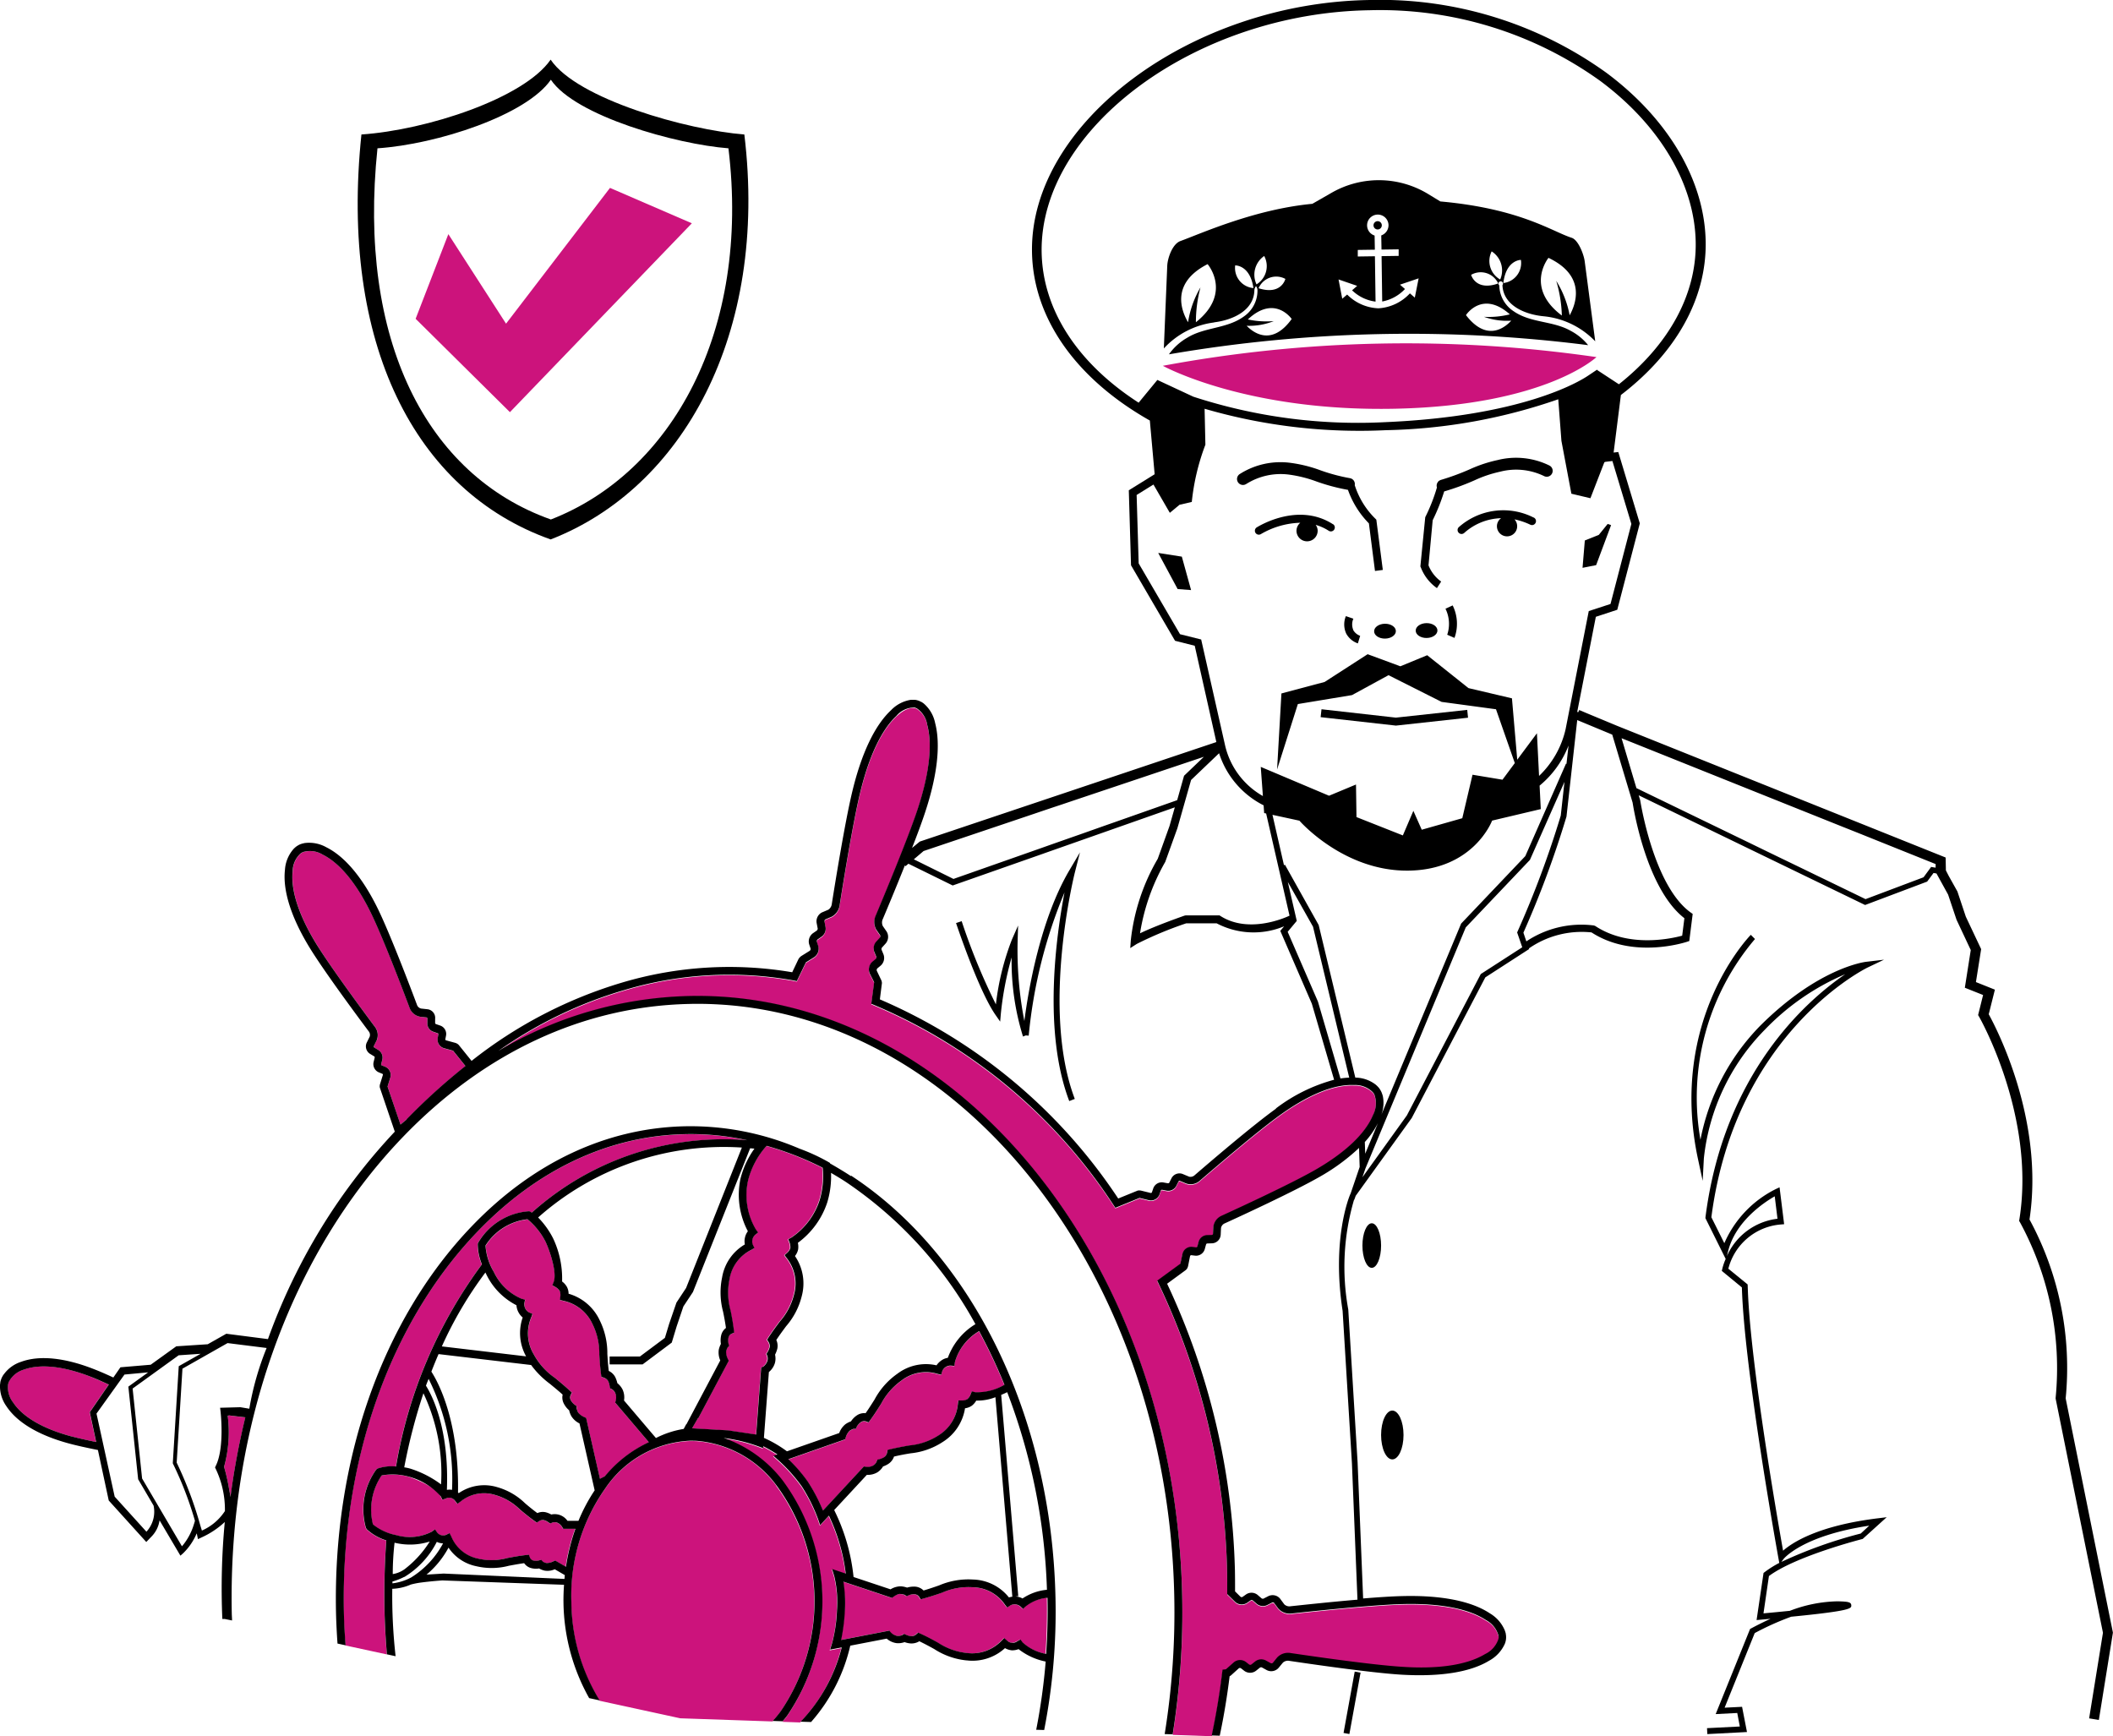
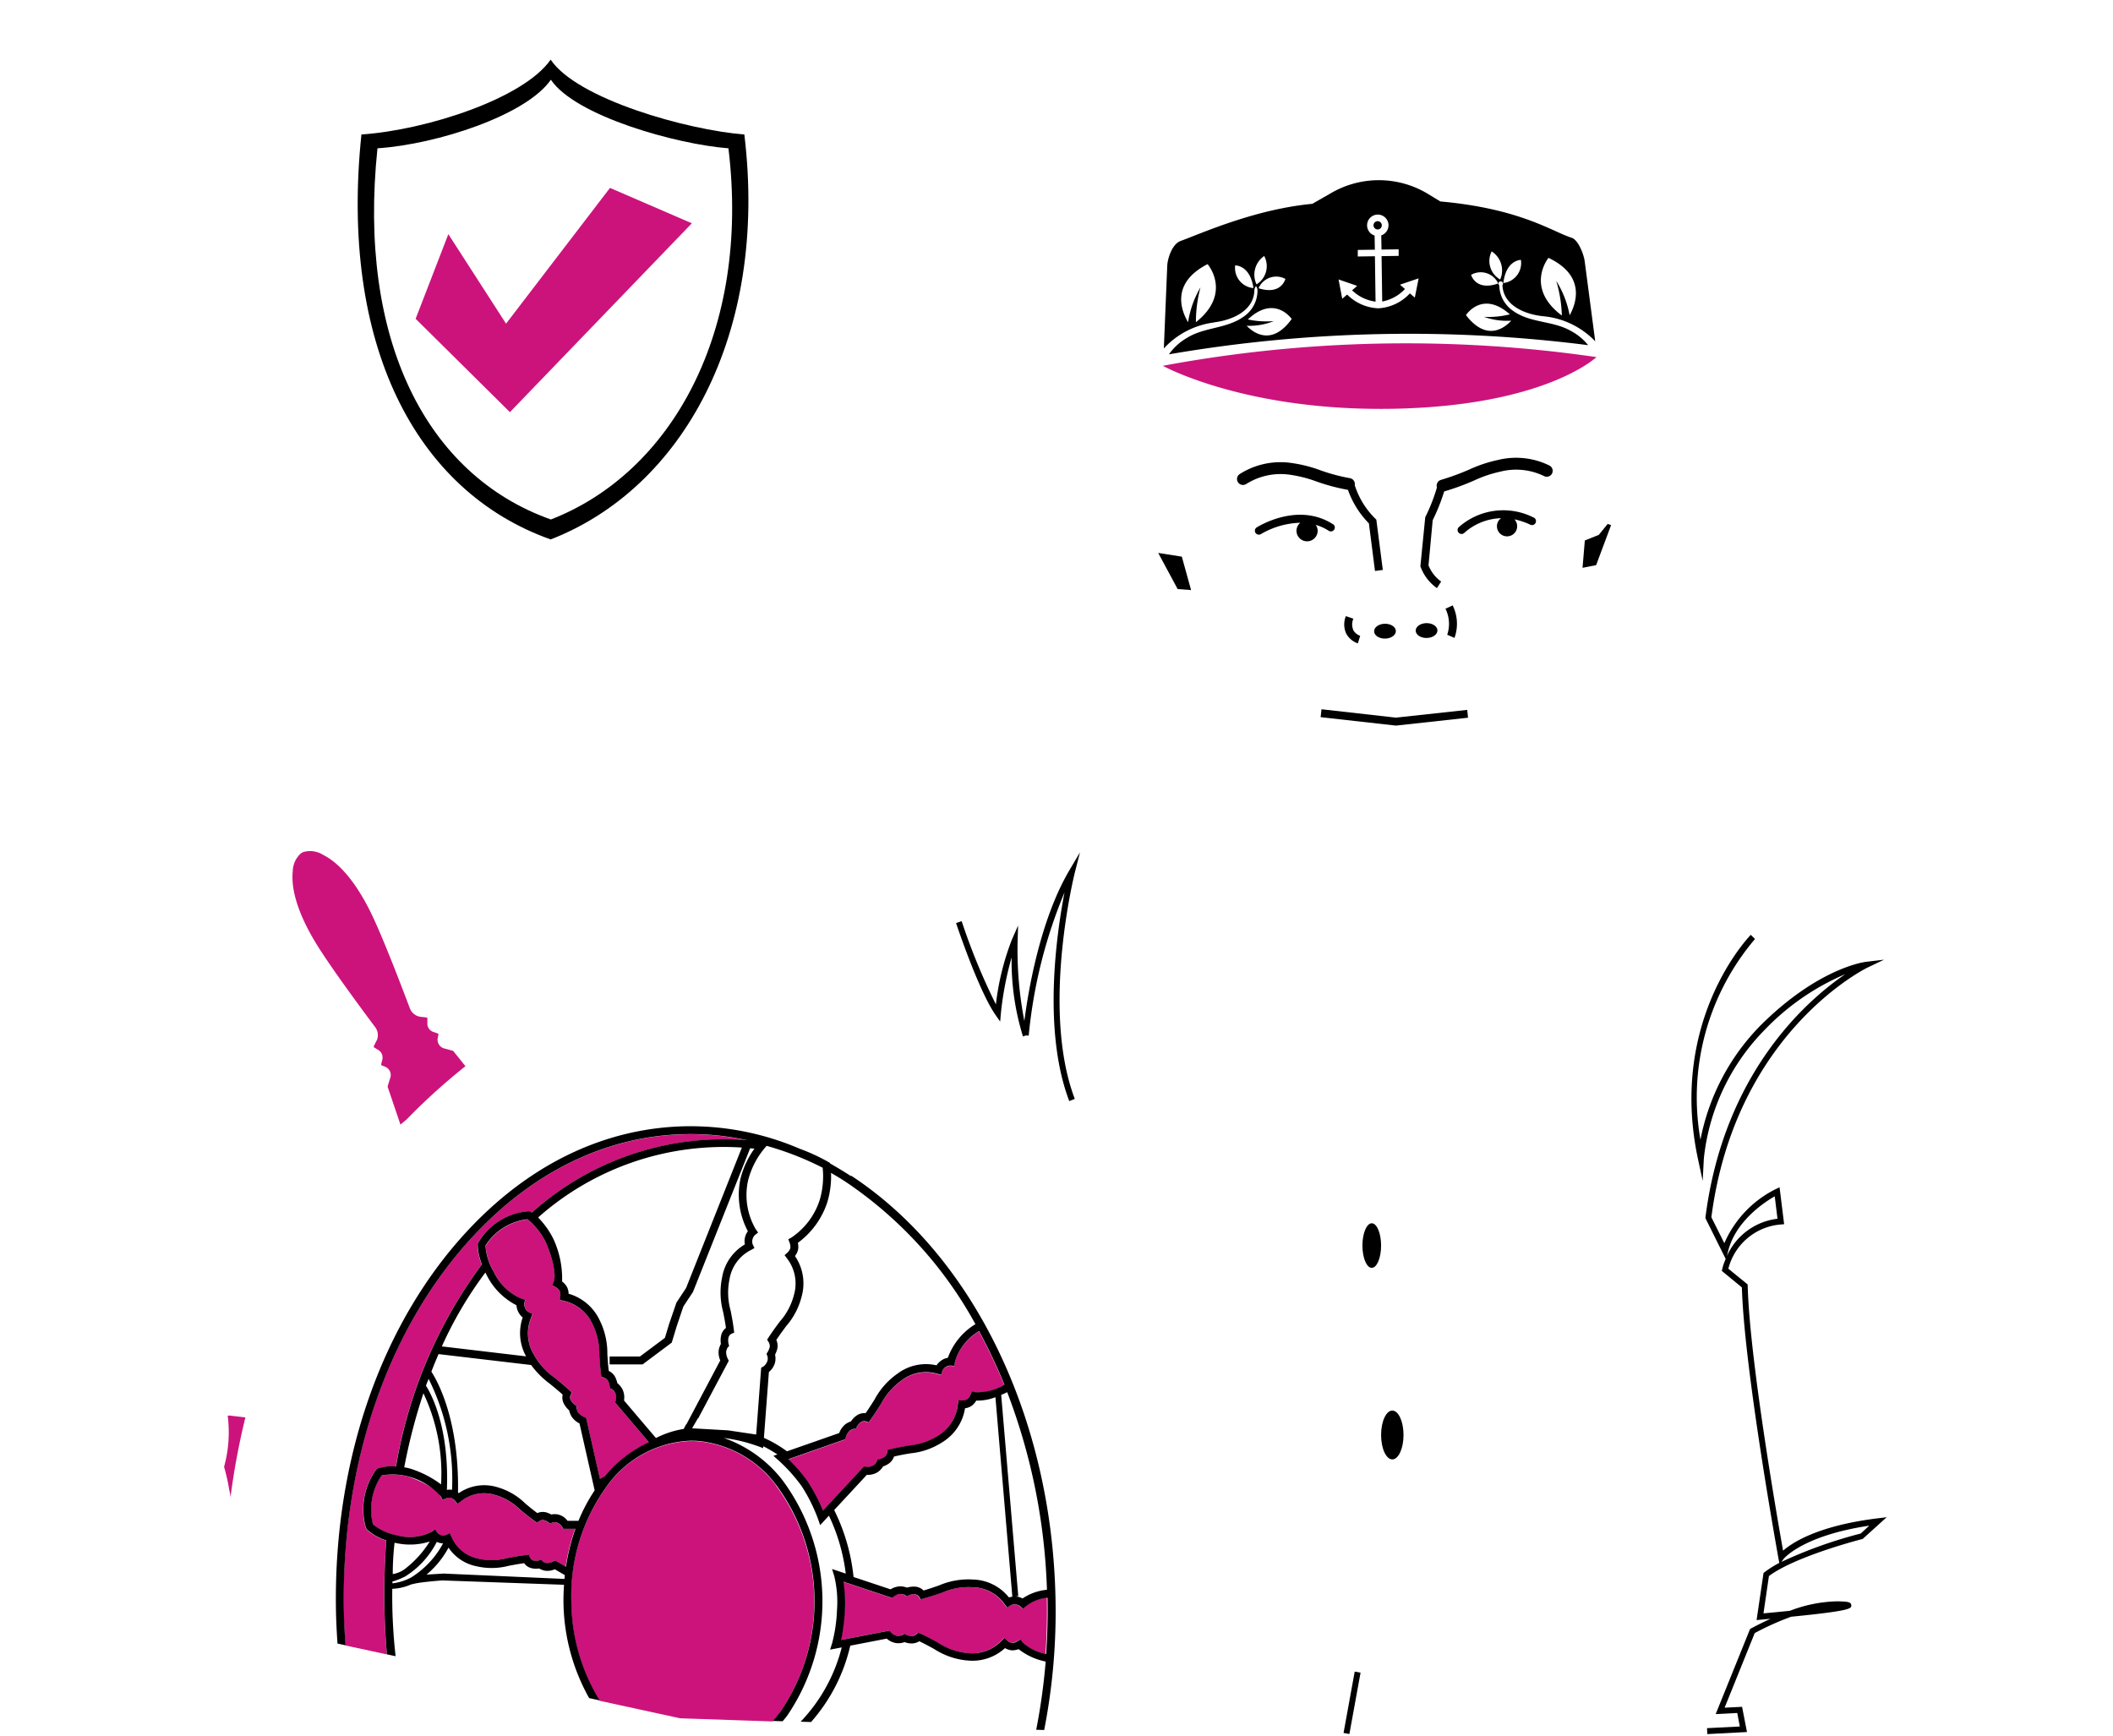
<svg xmlns="http://www.w3.org/2000/svg" id="Group_54" data-name="Group 54" width="165.204" height="135.757" viewBox="0 0 165.204 135.757">
  <defs>
    <clipPath id="clip-path">
      <rect id="Rectangle_112" data-name="Rectangle 112" width="165.204" height="135.757" fill="none" />
    </clipPath>
  </defs>
  <g id="Group_53" data-name="Group 53" clip-path="url(#clip-path)">
    <path id="Path_1223" data-name="Path 1223" d="M147.132,45.225s6.531,3.621,18.246,3.355,15.658-4.035,15.658-4.035a103.682,103.682,0,0,0-33.9.68" transform="translate(-56.218 -16.625)" fill="#cc137c" />
    <path id="Path_1224" data-name="Path 1224" d="M74.187,26.544l-6.4-2.768L59.66,34.392l-4.511-7-2.558,6.618,7.372,7.3Z" transform="translate(-20.095 -9.085)" fill="#cc137c" />
-     <path id="Path_1225" data-name="Path 1225" d="M100.013,198.079a11.667,11.667,0,0,0,.383-2.577,8.454,8.454,0,0,0-.21-2.663l-.173-.568,1.069.358a14.636,14.636,0,0,0-1.316-4.529l-.686.741-.167-.488a12.713,12.713,0,0,0-1.273-2.552,12.892,12.892,0,0,0-1.823-2.033l-.389-.346.309-.111a11.565,11.565,0,0,0-1.1-.636v.031l-.012.117a12.314,12.314,0,0,0-3.083-.8,9.831,9.831,0,0,1,4.6,3.312,15.9,15.9,0,0,1,.352,18.414c-.111.148-.235.284-.346.426l1.39.049a13.016,13.016,0,0,0,3.213-5.808l-.908.173L100,198.1Z" transform="translate(-34.978 -69.551)" fill="#cc137c" />
    <path id="Path_1226" data-name="Path 1226" d="M46.8,175.29a3.986,3.986,0,0,1-1.526-.871l-.068-.111a5.3,5.3,0,0,1,.809-4.56l.093-.074a3.35,3.35,0,0,1,1.452-.161,36.8,36.8,0,0,1,6.717-15.806,4.292,4.292,0,0,1-.327-1.557v-.068l.031-.062a4.982,4.982,0,0,1,3.942-2.465h.062l.056.025a.783.783,0,0,1,.136.08A22.452,22.452,0,0,1,75.016,144a20.517,20.517,0,0,0-3.188-.445c-.544-.031-1.088-.043-1.637-.031-5.969.124-11.6,2.762-16.269,7.631-6.883,7.18-10.69,18.037-10.436,29.777.019.859.068,1.712.13,2.558l3.238.7c-.124-1.52-.2-3.052-.2-4.6q0-2.187.154-4.307Z" transform="translate(-16.611 -54.838)" fill="#cc137c" />
    <path id="Path_1227" data-name="Path 1227" d="M120.826,202.074l-.21.2-.216-.2a.7.7,0,0,0-.4-.154.692.692,0,0,0-.377.08l-.247.167-.185-.235a3.09,3.09,0,0,0-2.515-1.353,5.167,5.167,0,0,0-2.4.426c-.408.142-.871.3-1.446.457l-.222.062-.124-.2a.474.474,0,0,0-.315-.192,1.008,1.008,0,0,0-.494.074l-.167.074-.148-.105a1.046,1.046,0,0,0-.327-.068c-.148-.037-.408.117-.55.216l-.124.087-3.794-1.267a10.106,10.106,0,0,1,.111,2.323,14.676,14.676,0,0,1-.29,2.237l3.763-.729.117.13a.956.956,0,0,0,.494.278.669.669,0,0,0,.4-.062l.148-.093.161.074a1.234,1.234,0,0,0,.42.105.543.543,0,0,0,.371-.148l.148-.13.179.08c.556.26.989.494,1.366.7a5.069,5.069,0,0,0,2.249.809,3.171,3.171,0,0,0,2.731-.964l.2-.2.216.185a.952.952,0,0,0,.389.185,1.031,1.031,0,0,0,.426-.124l.241-.136.161.222a3.717,3.717,0,0,0,1.829.9q.148-2.141.105-4.338V201.4a3.205,3.205,0,0,0-1.7.667Z" transform="translate(-40.652 -76.475)" fill="#cc137c" />
    <path id="Path_1228" data-name="Path 1228" d="M101.289,180.278a13.2,13.2,0,0,1,1.155,2.218l3.195-3.442.161.025a.929.929,0,0,0,.556-.093.683.683,0,0,0,.272-.3l.056-.161.173-.043a1.319,1.319,0,0,0,.4-.179.674.674,0,0,0,.2-.346l.037-.2.2-.049c.593-.148,1.081-.229,1.508-.3a5.027,5.027,0,0,0,2.262-.779,3.2,3.2,0,0,0,1.526-2.465l.037-.278h.278a.717.717,0,0,0,.42-.093.986.986,0,0,0,.253-.358l.1-.253.266.068a4.271,4.271,0,0,0,2.286-.581,41.505,41.505,0,0,0-1.983-4.2l-.105.068a4.156,4.156,0,0,0-1.786,2.354l-.037.3-.3-.025a.685.685,0,0,0-.408.13.637.637,0,0,0-.241.3l-.087.284-.29-.068a3.108,3.108,0,0,0-2.811.519,5.128,5.128,0,0,0-1.6,1.829c-.229.365-.488.779-.84,1.261l-.136.185-.216-.08a.466.466,0,0,0-.365.049,1.154,1.154,0,0,0-.34.365l-.08.167h-.185a1.388,1.388,0,0,0-.3.161,1.263,1.263,0,0,0-.3.513l-.043.148-4.443,1.557a11.846,11.846,0,0,1,1.551,1.8Z" transform="translate(-38.107 -64.374)" fill="#cc137c" />
    <path id="Path_1229" data-name="Path 1229" d="M61.957,190.822l-.087-.148a.852.852,0,0,0-.4-.34.646.646,0,0,0-.365,0l-.167.074-.154-.105a1.215,1.215,0,0,0-.365-.167.576.576,0,0,0-.352.087l-.173.111-.173-.117c-.47-.34-.834-.643-1.155-.908a4.449,4.449,0,0,0-1.946-1.137,2.915,2.915,0,0,0-2.694.525l-.241.173-.185-.235a.533.533,0,0,0-.346-.241.546.546,0,0,0-.371.062l-.272.105-.124-.26c-.3-.636-1.681-1.279-2.533-1.557a4.745,4.745,0,0,0-2.095-.087,4.822,4.822,0,0,0-.68,3.825,4.1,4.1,0,0,0,1.823.84,3.758,3.758,0,0,0,2.774-.266l.253-.185.179.26a.615.615,0,0,0,.327.2.563.563,0,0,0,.352-.025l.284-.142.142.284a2.841,2.841,0,0,0,2.095,1.712,4.651,4.651,0,0,0,2.292-.049c.4-.074.865-.161,1.427-.229l.241-.031.087.229a.407.407,0,0,0,.241.222.976.976,0,0,0,.457,0l.185-.049.13.142a1.16,1.16,0,0,0,.278.111,1.065,1.065,0,0,0,.531-.13l.148-.068.834.482a15.613,15.613,0,0,1,.741-2.972Z" transform="translate(-17.936 -71.29)" fill="#cc137c" />
    <path id="Path_1230" data-name="Path 1230" d="M68.681,169.414a1.176,1.176,0,0,0,.482.358l.142.062,1.081,4.758.414-.21a9.817,9.817,0,0,1,3.423-2.645l-2.632-3.1.043-.154a.94.94,0,0,0-.031-.575.856.856,0,0,0-.266-.315l-.154-.074-.025-.173a1.447,1.447,0,0,0-.136-.42.613.613,0,0,0-.327-.241l-.185-.062-.025-.192c-.08-.612-.111-1.112-.136-1.551a5.155,5.155,0,0,0-.525-2.367,3.257,3.257,0,0,0-2.286-1.835l-.272-.068.037-.272a.848.848,0,0,0-.056-.439,1.028,1.028,0,0,0-.334-.3l-.235-.13.1-.253c.266-.68-.229-2.249-.624-3.139a5.543,5.543,0,0,0-1.421-1.773,4.483,4.483,0,0,0-3.281,2.058,4.7,4.7,0,0,0,.655,2.07,4.231,4.231,0,0,0,2.15,2.082l.284.074-.056.284a.69.69,0,0,0,.087.426.7.7,0,0,0,.278.284l.272.117-.1.278a3.184,3.184,0,0,0,.2,2.886,5.285,5.285,0,0,0,1.65,1.835c.34.278.723.587,1.162,1l.167.154-.1.2a.477.477,0,0,0,.006.377,1.158,1.158,0,0,0,.327.383l.148.1-.012.179a1.032,1.032,0,0,0,.124.321Z" transform="translate(-23.481 -58.96)" fill="#cc137c" />
    <path id="Path_1231" data-name="Path 1231" d="M88.308,185.831a8.6,8.6,0,0,0-6.2-3.473c-.192-.012-.377-.012-.568-.012a8.485,8.485,0,0,0-6.624,3.744,14.486,14.486,0,0,0-2.638,8.885,14.941,14.941,0,0,0,2.212,7.674l6.309,1.372,7.217.247a9.609,9.609,0,0,0,.624-.766,15.288,15.288,0,0,0-.34-17.66Z" transform="translate(-27.616 -69.674)" fill="#cc137c" />
-     <path id="Path_1232" data-name="Path 1232" d="M93.369,145a6.427,6.427,0,0,0-1.452,2.713,5.34,5.34,0,0,0,.612,3.825l.173.241-.235.185a.7.7,0,0,0-.21.371.633.633,0,0,0,.031.389l.13.266-.26.148a3.1,3.1,0,0,0-1.693,2.3,5.155,5.155,0,0,0,.087,2.435c.08.426.179.9.253,1.5l.031.229-.216.093a.467.467,0,0,0-.229.284,1.12,1.12,0,0,0,0,.494l.049.173-.124.13a1.017,1.017,0,0,0-.111.315,1.2,1.2,0,0,0,.136.575l.068.142-2.385,4.5H88l-.457.779,2.818.161,2.156.321h.037l.389-5.209.124-.087a.9.9,0,0,0,.34-.451.777.777,0,0,0,0-.4l-.068-.161.093-.154a1.19,1.19,0,0,0,.161-.4.624.624,0,0,0-.1-.389l-.105-.167.105-.167c.334-.513.63-.908.89-1.254a5.006,5.006,0,0,0,1.112-2.119,3.209,3.209,0,0,0-.575-2.842l-.167-.229.21-.185a.838.838,0,0,0,.241-.365.956.956,0,0,0-.062-.439l-.1-.253.241-.13a5.575,5.575,0,0,0,2.206-2.91,6.5,6.5,0,0,0,.241-2.552,23.713,23.713,0,0,0-4.381-1.712Z" transform="translate(-33.449 -55.398)" fill="#cc137c" />
-     <path id="Path_1233" data-name="Path 1233" d="M141.252,162.156a1.938,1.938,0,0,0-.983-1.211c-1.347-.89-3.59-1.322-6.494-1.248-2.428.062-7.26.581-8.688.735a1.189,1.189,0,0,1-1.05-.383l-.334-.451a.253.253,0,0,0-.167-.012l-.352.179a.77.77,0,0,1-.864-.117l-.272-.235a.147.147,0,0,0-.172-.006l-.26.179a.757.757,0,0,1-.964-.074l-.606-.593v-.13c0-.636,0-1.223-.012-1.81a55.31,55.31,0,0,0-5.35-22.337l-.112-.235,1.811-1.322.16-.754a.711.711,0,0,1,.772-.562l.3.037a.087.087,0,0,0,.092-.068l.093-.34a.7.7,0,0,1,.686-.55l.34-.012c.062,0,.105-.037.105-.08l.025-.538a1.094,1.094,0,0,1,.661-.89c1.217-.556,5.351-2.459,7.316-3.584,2.348-1.347,3.905-2.824,4.5-4.264a2.041,2.041,0,0,0,.136-1.569l-.031-.074s-.019-.037-.031-.056a.388.388,0,0,0-.049-.068l-.043-.049a1.955,1.955,0,0,0-1.452-.55c-1.538-.068-3.516.723-5.722,2.3-1.848,1.322-5.307,4.294-6.327,5.172a1.066,1.066,0,0,1-1.069.229l-.519-.216s-.074.012-.086.056l-.173.34a.7.7,0,0,1-.779.371l-.34-.062a.092.092,0,0,0-.093.062l-.1.29a.709.709,0,0,1-.834.463l-.73-.179-1.891.772-.142-.21A41.788,41.788,0,0,0,92.443,112.86l-.222-.093.222-1.687-.34-.674a.792.792,0,0,1,.216-.939l.241-.2a.177.177,0,0,0,.05-.185l-.137-.327a.812.812,0,0,1,.154-.871l.241-.266a.187.187,0,0,0,.05-.2l-.3-.433a1.211,1.211,0,0,1-.049-1.131c.562-1.335,2.472-5.882,3.244-8.218.933-2.8,1.2-5.11.784-6.673a1.885,1.885,0,0,0-.816-1.3l-.061-.031a.2.2,0,0,0-.043-.012c-.025-.006-.05-.012-.068-.019h-.062c-.284-.037-.736.068-1.366.655-1.181,1.1-2.163,3.2-2.849,6.068-.575,2.391-1.353,7.267-1.582,8.7a1.21,1.21,0,0,1-.624.927l-.507.216a.182.182,0,0,0-.056.173l.075.389a.8.8,0,0,1-.327.8l-.29.2a.187.187,0,0,0-.056.185l.1.3a.8.8,0,0,1-.316.908l-.643.4-.71,1.464-.235-.049a28.513,28.513,0,0,0-13.223.741,33.408,33.408,0,0,0-9.88,4.77,30.617,30.617,0,0,1,14.977-4.3c20.657-.414,37.921,20.6,38.489,46.856a60.213,60.213,0,0,1-.741,10.875l3.065.105c.339-1.6.618-3.232.815-4.9l.031-.241.266-.031.6-.531a.764.764,0,0,1,.97-.037l.247.192a.148.148,0,0,0,.173,0l.278-.222a.768.768,0,0,1,.884-.074l.315.173a.163.163,0,0,0,.192-.006l.334-.414a1.181,1.181,0,0,1,1.076-.352c1.414.21,6.222.914,8.651,1.069,2.916.2,5.159-.154,6.543-.995a1.966,1.966,0,0,0,1.032-1.174l.019-.074v-.124l-.012-.074Z" transform="translate(-24.096 -34.234)" fill="#cc137c" />
    <path id="Path_1234" data-name="Path 1234" d="M43.588,122.479l-.241.488s.006.062.043.08l.315.192a.694.694,0,0,1,.309.791l-.08.327a.079.079,0,0,0,.043.087l.272.111a.692.692,0,0,1,.4.847l-.216.7,1.007,2.972.482-.4a48.376,48.376,0,0,1,4.6-4.165l-.964-1.2h-.006l-.7-.192a.7.7,0,0,1-.5-.791l.056-.29a.076.076,0,0,0-.049-.087l-.321-.111a.684.684,0,0,1-.494-.7V120.8c.012-.056-.012-.093-.049-.1l-.513-.056a1.058,1.058,0,0,1-.822-.7c-.457-1.217-2.021-5.345-2.984-7.335-1.143-2.367-2.459-3.967-3.8-4.634a1.912,1.912,0,0,0-1.489-.222l-.074.025s-.037.019-.056.031-.049.031-.068.037l-.056.043a1.926,1.926,0,0,0-.612,1.372c-.161,1.489.476,3.46,1.854,5.7,1.149,1.878,3.788,5.425,4.566,6.463a1.052,1.052,0,0,1,.154,1.057Z" transform="translate(-14.131 -41.147)" fill="#cc137c" />
    <path id="Path_1235" data-name="Path 1235" d="M28.636,179.125a10.191,10.191,0,0,1-.284,4,14.556,14.556,0,0,1,.4,1.78,5.565,5.565,0,0,1,.105.575,56.987,56.987,0,0,1,1.162-6.222l-1.261-.148-.117.019Z" transform="translate(-10.833 -68.436)" fill="#cc137c" />
-     <path id="Path_1236" data-name="Path 1236" d="M7.495,173.718c-2.15-.847-3.967-1.044-5.258-.568a1.9,1.9,0,0,0-1.137.89l-.037.068a.582.582,0,0,1-.025.062.574.574,0,0,0-.025.08L1,174.317a1.914,1.914,0,0,0,.389,1.39c.76,1.143,2.336,2.064,4.566,2.663.519.142,1.2.29,1.928.439l-.5-2.329,1.489-2.163c-.513-.235-.989-.439-1.384-.6Z" transform="translate(-0.375 -66.063)" fill="#cc137c" />
    <path id="Path_1237" data-name="Path 1237" d="M174.441,28.307a.324.324,0,1,0-.321.327.324.324,0,0,0,.321-.327" transform="translate(-66.405 -10.693)" />
    <path id="Path_1238" data-name="Path 1238" d="M151.191,33.908c1.44-.173,3.127-.915,3.151-2.527a.547.547,0,0,1,.124-.3.486.486,0,0,1,.117.309,2.448,2.448,0,0,1-1.026,2.033c-1.329.995-3.09.84-4.461,1.687a4.444,4.444,0,0,0-1.434,1.3,110.555,110.555,0,0,1,32.774-.717,4.355,4.355,0,0,0-1.359-1.118c-1.4-.8-3.151-.6-4.5-1.557a2.466,2.466,0,0,1-1.088-2,.178.178,0,1,1,.247-.019c.068,1.607,1.78,2.3,3.225,2.435a6.44,6.44,0,0,1,4.029,1.959l-.822-6.247c-.068-.544-.5-1.681-1.02-1.848-1.539-.494-4.016-2.28-10.27-2.842l-.921-.562a7.416,7.416,0,0,0-7.576-.117l-1.508.865c-4.535.426-8.774,2.354-10.313,2.91-.636.229-1.013,1.359-1.032,1.953l-.266,6.445a6.44,6.44,0,0,1,3.936-2.033Zm26.144-5.042c3.009,1.427,2.113,3.67,1.656,4.492a7.788,7.788,0,0,0-1.05-2.694,10.383,10.383,0,0,1,.439,2.713c-2.928-2.194-1.044-4.511-1.044-4.511m-2.157.161a1.573,1.573,0,0,1-1.372,1.81c.21-1.823,1.372-1.81,1.372-1.81m-2.286-.667a1.773,1.773,0,0,1,.667,2.2,1.664,1.664,0,0,1-.667-2.2m.513,2.509c-1.773.624-2.119-.674-2.119-.674a1.505,1.505,0,0,1,2.119.674m.908,2.416a6.851,6.851,0,0,1-2.021.192,5.242,5.242,0,0,0,2.132.3c-.488.531-1.9,1.7-3.541-.433,0,0,1.267-1.977,3.429-.062m-11.944-2.218-.389.34a3.217,3.217,0,0,0,1.835.884l-.049-3.547-1.341.019v-.513l1.335-.019-.019-1.106a.838.838,0,1,1,1.088-.809.849.849,0,0,1-.568.8l.019,1.106,1.341-.019v.513l-1.335.019.049,3.547a3.265,3.265,0,0,0,1.78-.976l-.389-.34,1.458-.494-.3,1.508-.383-.334a3.645,3.645,0,0,1-2.453,1.168h-.019a3.635,3.635,0,0,1-2.435-1.075l-.383.327-.29-1.508,1.452.5Zm-5.11,2.583c-1.569,2.175-3.022,1.05-3.522.531a5.2,5.2,0,0,0,2.119-.365,7.041,7.041,0,0,1-2.027-.13c2.107-1.977,3.429-.037,3.429-.037m-.494-3.133s-.309,1.3-2.095.729a1.5,1.5,0,0,1,2.095-.729m-1.656-1.792a1.668,1.668,0,0,1-.6,2.218,1.777,1.777,0,0,1,.6-2.218m-.84,2.509a1.575,1.575,0,0,1-1.427-1.773s1.162-.043,1.427,1.773m-3.584-1.872s1.953,2.262-.915,4.542a10.465,10.465,0,0,1,.358-2.725,7.709,7.709,0,0,0-.97,2.725c-.482-.809-1.44-3.028,1.526-4.542" transform="translate(-56.268 -8.706)" />
    <path id="Path_1239" data-name="Path 1239" d="M157.271,60.175a5.032,5.032,0,0,1,3.368-.711,10,10,0,0,1,2.1.531,15.313,15.313,0,0,0,2.459.655,7.1,7.1,0,0,0,1.637,2.62l.476,3.72.612-.08-.507-3.93-.074-.074a6.391,6.391,0,0,1-1.613-2.62v-.012a.463.463,0,0,0-.377-.538,14.316,14.316,0,0,1-2.329-.624,10.587,10.587,0,0,0-2.274-.568,5.922,5.922,0,0,0-4.035.884.464.464,0,0,0,.55.748Z" transform="translate(-59.808 -22.349)" />
    <path id="Path_1240" data-name="Path 1240" d="M164.9,65.883c-2.743-1.78-5.846.161-5.976.241a.31.31,0,0,0-.093.426.314.314,0,0,0,.26.142.344.344,0,0,0,.167-.049,6.453,6.453,0,0,1,3.077-.884.819.819,0,0,0-.3.636.828.828,0,1,0,1.656-.025.805.805,0,0,0-.154-.445,3.743,3.743,0,0,1,1.032.47.309.309,0,0,0,.334-.519Z" transform="translate(-60.67 -24.887)" />
    <path id="Path_1241" data-name="Path 1241" d="M173.872,79.519c0,.321.389.575.859.568s.847-.272.84-.593-.389-.575-.859-.568-.847.272-.84.593" transform="translate(-66.436 -30.157)" />
    <path id="Path_1242" data-name="Path 1242" d="M179.99,80.008c.47-.006.847-.272.84-.593s-.389-.575-.859-.568-.847.272-.84.593.389.575.859.568" transform="translate(-68.445 -30.127)" />
    <path id="Path_1243" data-name="Path 1243" d="M190.375,65.133a5.238,5.238,0,0,0-5.852.754.306.306,0,0,0,0,.439.31.31,0,0,0,.216.093.332.332,0,0,0,.216-.087,4.5,4.5,0,0,1,2.879-1.149.771.771,0,0,0-.327.636.791.791,0,1,0,1.372-.544,5.439,5.439,0,0,1,1.23.414.311.311,0,1,0,.266-.562Z" transform="translate(-70.47 -24.668)" />
    <path id="Path_1244" data-name="Path 1244" d="M172.978,91.025l5.648-.618-.062-.612-5.58.606-5.814-.655-.068.618,5.845.655Z" transform="translate(-63.849 -34.292)" />
    <path id="Path_1245" data-name="Path 1245" d="M146.551,69.966l1.52,2.824,1.05.08-.723-2.614Z" transform="translate(-55.997 -26.734)" />
    <path id="Path_1246" data-name="Path 1246" d="M202.472,66.389l-.266-.093-.692.853-1.094.439-.179,2.138,1.063-.21Z" transform="translate(-76.511 -25.331)" />
    <path id="Path_1247" data-name="Path 1247" d="M170.8,79.044a1.116,1.116,0,0,1,.006-.884l-.587-.2a1.717,1.717,0,0,0,.031,1.372,1.657,1.657,0,0,0,.908.76l.179-.593a1.019,1.019,0,0,1-.544-.451Z" transform="translate(-64.993 -29.787)" />
    <path id="Path_1248" data-name="Path 1248" d="M182.9,76.866a2.668,2.668,0,0,1,.136,2.033l.568.247a3.239,3.239,0,0,0-.142-2.54Z" transform="translate(-69.886 -29.271)" />
    <path id="Path_1249" data-name="Path 1249" d="M60.344,45.059c10.3-3.992,17.036-16.035,15.145-31.661-4.443-.346-13.063-2.756-15.145-5.852-2.089,3.028-9.695,5.506-14.793,5.852C43.846,29.71,49.7,41.271,60.344,45.059M46.805,14.479c4.671-.315,11.641-2.589,13.557-5.363,1.916,2.842,9.812,5.048,13.884,5.363C75.977,28.8,69.8,39.838,60.362,43.5c-9.751-3.466-15.12-14.064-13.557-29.017" transform="translate(-17.293 -2.883)" />
    <path id="Path_1250" data-name="Path 1250" d="M82.761,146.4c-.538-.352-1.088-.68-1.631-.989v-.037l-.136-.08a14.94,14.94,0,0,0-2.237-1.032,21.661,21.661,0,0,0-8.941-1.755c-6.142.124-11.913,2.83-16.7,7.823-7,7.3-10.863,18.315-10.609,30.222.019.809.062,1.613.117,2.4l.63.136c-.062-.847-.111-1.693-.13-2.558-.253-11.746,3.553-22.6,10.436-29.777,4.671-4.869,10.3-7.514,16.269-7.631.55-.012,1.094,0,1.637.031a20.515,20.515,0,0,1,3.188.445,22.452,22.452,0,0,0-16.838,5.66c-.049-.031-.1-.062-.136-.08l-.056-.025h-.062a4.981,4.981,0,0,0-3.942,2.465l-.031.062v.068a4.292,4.292,0,0,0,.327,1.557A36.76,36.76,0,0,0,47.2,169.11a3.35,3.35,0,0,0-1.452.161l-.093.074a5.3,5.3,0,0,0-.809,4.56l.068.111a3.986,3.986,0,0,0,1.526.871c-.105,1.409-.154,2.849-.154,4.307,0,1.551.074,3.09.2,4.6l.68.148a42.3,42.3,0,0,1-.26-5.271,3.988,3.988,0,0,0,1.452-.334,6.182,6.182,0,0,1,.779-.154c.884-.117,1.687-.167,1.687-.167l9.51.34c-.031.457-.049.914-.043,1.378a15.67,15.67,0,0,0,2.008,7.483l.822.179a14.923,14.923,0,0,1-2.212-7.674,14.526,14.526,0,0,1,2.638-8.885,8.485,8.485,0,0,1,6.624-3.745c.192,0,.377,0,.568.012a8.666,8.666,0,0,1,6.2,3.473,15.288,15.288,0,0,1,.34,17.66,9.62,9.62,0,0,1-.624.766l.772.025c.117-.142.235-.278.346-.426a15.9,15.9,0,0,0-.352-18.414,9.918,9.918,0,0,0-4.6-3.312,12.587,12.587,0,0,1,3.083.8v-.117l.012-.031a11.566,11.566,0,0,1,1.1.636l-.309.111.389.346a12.921,12.921,0,0,1,1.823,2.033,13.163,13.163,0,0,1,1.273,2.552l.167.488.686-.741a14.637,14.637,0,0,1,1.316,4.529l-1.069-.358.173.568a8.616,8.616,0,0,1,.21,2.663,11.761,11.761,0,0,1-.383,2.577l-.154.494.908-.173a13.016,13.016,0,0,1-3.213,5.808l.816.025a13.62,13.62,0,0,0,3.065-5.969l2.849-.55a1.455,1.455,0,0,0,.766.352,1.438,1.438,0,0,0,.63-.08,1.752,1.752,0,0,0,.5.105,1.177,1.177,0,0,0,.655-.173c.457.222.834.426,1.168.612a5.683,5.683,0,0,0,2.5.884,1.016,1.016,0,0,1,.142.012,3.758,3.758,0,0,0,2.886-.97,1.375,1.375,0,0,0,.544.173,1.442,1.442,0,0,0,.519-.093,5.064,5.064,0,0,0,2.119.97,48.158,48.158,0,0,1-.741,5.333l.624.019a48.075,48.075,0,0,0,.884-10.331c-.3-14.094-6.426-26.743-15.973-33.008Zm15.33,32.347a4.087,4.087,0,0,0-1.909.68,1.34,1.34,0,0,0-.562-.161l.229-.019-1.335-15.738c.167-.068.327-.142.47-.21A47.365,47.365,0,0,1,98.091,178.743Zm-43.9-24.8c.043.086.08.167.124.253a5.277,5.277,0,0,0,2.3,2.3,1.351,1.351,0,0,0,.167.568,1.331,1.331,0,0,0,.321.389,3.727,3.727,0,0,0,.266,3.04l-6.587-.779a30.308,30.308,0,0,1,3.411-5.784Zm-4.449,8.3a17.56,17.56,0,0,1,1.835,8.688,1.091,1.091,0,0,0-.4,0v-.012c.185-4.795-1.168-7.39-1.637-8.132C49.6,162.61,49.679,162.437,49.747,162.252Zm-.4,1.137a14.653,14.653,0,0,1,1.378,7.124,8.042,8.042,0,0,0-2.354-1.217,3.338,3.338,0,0,0-.525-.117,44.9,44.9,0,0,1,1.5-5.79m-2.422,14.848v-.13a5,5,0,0,0,.927-.365v.012A6.865,6.865,0,0,0,50.389,175a.924.924,0,0,0,.241.087,1.227,1.227,0,0,0,.247.031,7.045,7.045,0,0,1-2.5,2.669,4.2,4.2,0,0,1-1.452.457Zm.976-1.112a2.176,2.176,0,0,1-.952.4,21.769,21.769,0,0,1,.142-2.453,5.092,5.092,0,0,0,2.75-.093,8.135,8.135,0,0,1-1.94,2.144Zm12.475.779-9.454-.42-1.3.08a.132.132,0,0,0-.037.006,7.112,7.112,0,0,0,1.724-2.113,3.427,3.427,0,0,0,2.169,1.452,5.247,5.247,0,0,0,2.558-.037c.346-.062.729-.136,1.186-.2a.96.96,0,0,0,.544.383,1.48,1.48,0,0,0,.624.031,1.557,1.557,0,0,0,.426.167,1.364,1.364,0,0,0,.8-.105l.785.457c-.012.1-.012.192-.025.29Zm.105-.958-.834-.482-.148.068a1.135,1.135,0,0,1-.531.13.819.819,0,0,1-.278-.111l-.13-.142-.185.049a1.061,1.061,0,0,1-.457,0,.407.407,0,0,1-.241-.222l-.087-.229-.241.031c-.568.068-1.026.154-1.427.229a4.649,4.649,0,0,1-2.292.049,2.864,2.864,0,0,1-2.095-1.712l-.142-.284-.284.142a.6.6,0,0,1-.352.025.615.615,0,0,1-.327-.2l-.179-.26-.253.185a3.758,3.758,0,0,1-2.774.266,4.167,4.167,0,0,1-1.823-.84,4.769,4.769,0,0,1,.68-3.825,4.744,4.744,0,0,1,2.095.087,5.044,5.044,0,0,1,2.533,1.557l.124.26.272-.105a.57.57,0,0,1,.717.185l.185.235.241-.173a2.911,2.911,0,0,1,2.694-.525,4.51,4.51,0,0,1,1.946,1.137c.321.266.68.568,1.155.908l.173.117.173-.111a.537.537,0,0,1,.352-.087,1.074,1.074,0,0,1,.365.167l.154.105.167-.074a.637.637,0,0,1,.365,0,.852.852,0,0,1,.4.34l.087.148h.952a15.793,15.793,0,0,0-.741,2.978Zm.976-3.584h-.847a1.216,1.216,0,0,0-1.267-.494,1.736,1.736,0,0,0-.445-.179,1.027,1.027,0,0,0-.643.068c-.383-.284-.692-.538-.964-.772a5.109,5.109,0,0,0-2.187-1.261,3.508,3.508,0,0,0-2.991.47.377.377,0,0,1-.062-.043c.093-5.635-1.563-8.651-2.082-9.454.179-.463.365-.921.562-1.372l7.236.853a6.972,6.972,0,0,0,1.477,1.477c.29.241.624.507.989.84a1.013,1.013,0,0,0,.093.7,1.715,1.715,0,0,0,.414.525,1.672,1.672,0,0,0,.173.457,1.528,1.528,0,0,0,.636.568l1.186,5.234a13.521,13.521,0,0,0-1.267,2.385Zm2.107-3.5-.414.21-1.081-4.758-.142-.062a1.232,1.232,0,0,1-.482-.358,1.752,1.752,0,0,1-.124-.321l.012-.179-.148-.1a1.158,1.158,0,0,1-.327-.383.453.453,0,0,1-.006-.377l.1-.2-.167-.154c-.445-.414-.828-.723-1.162-1a5.285,5.285,0,0,1-1.65-1.835,3.184,3.184,0,0,1-.2-2.886l.1-.278-.272-.117a.693.693,0,0,1-.278-.284.745.745,0,0,1-.087-.426l.056-.284L57,155.986a4.231,4.231,0,0,1-2.15-2.082,4.621,4.621,0,0,1-.655-2.07,4.494,4.494,0,0,1,3.281-2.058,5.543,5.543,0,0,1,1.421,1.773c.4.89.89,2.459.624,3.139l-.1.253.235.13a1.028,1.028,0,0,1,.334.3.848.848,0,0,1,.056.439l-.037.272.272.068a3.257,3.257,0,0,1,2.286,1.835,5.155,5.155,0,0,1,.525,2.367c.025.439.056.939.136,1.551l.025.192.185.062a.647.647,0,0,1,.327.241,1.249,1.249,0,0,1,.136.42l.025.173.154.074a.69.69,0,0,1,.266.315.94.94,0,0,1,.031.575l-.043.154,2.632,3.1a9.744,9.744,0,0,0-3.423,2.645ZM69.89,165.8l-.2.371a7.324,7.324,0,0,0-2.169.711l-.365-.426-2.132-2.509a1.458,1.458,0,0,0-.111-.853,1.494,1.494,0,0,0-.408-.5,2.242,2.242,0,0,0-.173-.488,1.12,1.12,0,0,0-.5-.47c-.062-.513-.087-.945-.111-1.335a5.76,5.76,0,0,0-.593-2.614A3.855,3.855,0,0,0,60.69,155.6a1.128,1.128,0,0,0-.142-.556,1.337,1.337,0,0,0-.365-.4,7.343,7.343,0,0,0-.7-3.368,6.527,6.527,0,0,0-1.174-1.637,21.867,21.867,0,0,1,15.93-5.468l-4.362,10.98-.754,1.143-.575,1.675-.327,1.081-1.953,1.458H63.9v.618h2.577l2.28-1.705.383-1.267.525-1.557.748-1.131,4.474-11.24c.111.012.222.019.334.031a6.921,6.921,0,0,0-1.088,2.336,6.079,6.079,0,0,0,.575,4.121,1.288,1.288,0,0,0-.235.531,1.229,1.229,0,0,0,0,.5,3.694,3.694,0,0,0-1.78,2.583,5.76,5.76,0,0,0,.08,2.688c.074.365.154.779.222,1.261a1,1,0,0,0-.377.587,1.737,1.737,0,0,0-.019.661,1.761,1.761,0,0,0-.167.457,1.562,1.562,0,0,0,.117.834L69.909,165.8Zm5.981-4.492-.124.087-.389,5.209h-.037l-2.156-.321-2.818-.161.457-.785h.025l2.385-4.492-.068-.142a1.2,1.2,0,0,1-.136-.575,1.016,1.016,0,0,1,.111-.315l.124-.13-.049-.173a1.12,1.12,0,0,1,0-.494.446.446,0,0,1,.229-.284l.216-.093-.031-.229c-.074-.593-.167-1.075-.253-1.5a5.152,5.152,0,0,1-.086-2.435,3.121,3.121,0,0,1,1.693-2.3l.26-.148-.13-.266a.7.7,0,0,1,.179-.76l.235-.185-.173-.241a5.284,5.284,0,0,1-.612-3.825,6.393,6.393,0,0,1,1.452-2.713,23.883,23.883,0,0,1,4.381,1.712,6.5,6.5,0,0,1-.241,2.552,5.607,5.607,0,0,1-2.206,2.91l-.241.13.1.253a1.047,1.047,0,0,1,.062.439.876.876,0,0,1-.241.365l-.21.185.167.229a3.2,3.2,0,0,1,.575,2.842,5.043,5.043,0,0,1-1.112,2.119c-.26.346-.556.741-.89,1.254l-.105.167.105.167a.624.624,0,0,1,.1.389,1.362,1.362,0,0,1-.161.4l-.093.154.068.161a.694.694,0,0,1,0,.4.978.978,0,0,1-.34.451Zm1.891,6.612a9.564,9.564,0,0,0-1.8-1.05l.389-5.147a1.45,1.45,0,0,0,.476-.723,1.368,1.368,0,0,0,.006-.636,2.213,2.213,0,0,0,.179-.476,1.109,1.109,0,0,0-.08-.674c.284-.426.538-.766.766-1.075a5.631,5.631,0,0,0,1.223-2.354,3.793,3.793,0,0,0-.531-3.133,1.243,1.243,0,0,0,.247-.513,1.434,1.434,0,0,0-.019-.519,6.409,6.409,0,0,0,2.292-3.145,7.046,7.046,0,0,0,.3-2.323c.414.241.828.488,1.236.76a31.81,31.81,0,0,1,10.053,11.067c-.056.037-.111.068-.167.105a5.12,5.12,0,0,0-1.99,2.527,1.193,1.193,0,0,0-.538.229,1.425,1.425,0,0,0-.346.358,3.7,3.7,0,0,0-3.065.661,5.764,5.764,0,0,0-1.78,2.014c-.2.315-.42.667-.7,1.069a1.014,1.014,0,0,0-.68.167,1.631,1.631,0,0,0-.463.47,1.793,1.793,0,0,0-.433.222,1.574,1.574,0,0,0-.488.692l-4.047,1.415h-.025Zm2.818,4.634a13.19,13.19,0,0,0-1.155-2.218,11.845,11.845,0,0,0-1.551-1.8l4.443-1.557.043-.148a1.2,1.2,0,0,1,.3-.513,1.271,1.271,0,0,1,.3-.154h.185l.08-.173a1.135,1.135,0,0,1,.34-.365.466.466,0,0,1,.365-.049l.216.08.136-.185c.352-.482.612-.9.84-1.261a5.189,5.189,0,0,1,1.6-1.829,3.108,3.108,0,0,1,2.811-.519l.29.068.086-.284a.668.668,0,0,1,.241-.3.686.686,0,0,1,.408-.13l.3.025.037-.3a4.129,4.129,0,0,1,1.786-2.354l.105-.068a41.5,41.5,0,0,1,1.983,4.2,4.271,4.271,0,0,1-2.286.581l-.266-.068-.1.253a.9.9,0,0,1-.253.358.788.788,0,0,1-.42.1h-.278l-.037.272a3.223,3.223,0,0,1-1.526,2.465,5.026,5.026,0,0,1-2.262.779c-.433.074-.914.161-1.508.3l-.2.049-.037.2a.6.6,0,0,1-.2.346,1.318,1.318,0,0,1-.4.179l-.173.043-.056.161a.684.684,0,0,1-.272.3.929.929,0,0,1-.556.093l-.161-.025-3.195,3.442Zm.89-.056,2.54-2.737a1.468,1.468,0,0,0,.828-.2,1.392,1.392,0,0,0,.439-.457,1.835,1.835,0,0,0,.457-.229,1.1,1.1,0,0,0,.4-.544c.494-.117.914-.192,1.291-.253a5.576,5.576,0,0,0,2.5-.877,3.8,3.8,0,0,0,1.761-2.645,1.212,1.212,0,0,0,.531-.2,1.367,1.367,0,0,0,.346-.4,3.862,3.862,0,0,0,1.5-.266l1.322,15.6a1.43,1.43,0,0,0-.266.056,3.708,3.708,0,0,0-2.805-1.4,5.8,5.8,0,0,0-2.651.457c-.352.124-.748.26-1.217.4a1.043,1.043,0,0,0-.636-.3,1.843,1.843,0,0,0-.655.074,1.887,1.887,0,0,0-.476-.1,1.533,1.533,0,0,0-.816.235l-2.892-.964a15.249,15.249,0,0,0-1.508-5.221Zm16.541,11.258a3.662,3.662,0,0,1-1.829-.9l-.161-.222-.241.136a.616.616,0,0,1-.816-.062l-.216-.185-.2.2a3.171,3.171,0,0,1-2.731.964,5.042,5.042,0,0,1-2.249-.809c-.383-.21-.816-.451-1.366-.7l-.179-.08-.148.13a.543.543,0,0,1-.371.148,1.293,1.293,0,0,1-.42-.105l-.161-.074-.148.093a.782.782,0,0,1-.4.062.916.916,0,0,1-.494-.278l-.117-.13L82,182.673a14.679,14.679,0,0,0,.29-2.237,10.475,10.475,0,0,0-.111-2.323l3.794,1.267.124-.087c.142-.1.4-.253.55-.216a1.116,1.116,0,0,1,.327.068l.148.105.167-.074a.967.967,0,0,1,.494-.074.47.47,0,0,1,.315.192l.124.2.222-.062c.575-.161,1.038-.315,1.446-.457a5.153,5.153,0,0,1,2.4-.426A3.106,3.106,0,0,1,94.8,179.9l.185.235.247-.167a.67.67,0,0,1,.377-.08.705.705,0,0,1,.4.154l.216.2.21-.2a3.183,3.183,0,0,1,1.7-.667v.056c.031,1.464-.012,2.91-.105,4.338Z" transform="translate(-16.236 -54.448)" />
    <path id="Path_1251" data-name="Path 1251" d="M126.317,121.067a29.081,29.081,0,0,1-.531-6.3l.037-1.193-.482,1.094a20.345,20.345,0,0,0-1.254,5.073,49.3,49.3,0,0,1-2.676-6.507l-.439.148c.074.216,1.767,5.289,3.083,7.18l.365.525.056-.643a25.21,25.21,0,0,1,.84-4.375,19.876,19.876,0,0,0,.89,6.185l.216-.087.229.019a38.522,38.522,0,0,1,2.8-11.2c-.636,3.312-1.712,10.838.371,16.313l.433-.167c-2.669-7.038-.019-17.6.006-17.709l.4-1.569-.828,1.4c-2.3,3.905-3.225,9.479-3.522,11.8Z" transform="translate(-46.223 -41.211)" />
    <path id="Path_1252" data-name="Path 1252" d="M173.121,154.786c-.4,0-.73.779-.73,1.742s.327,1.742.73,1.742.729-.779.729-1.742-.328-1.742-.729-1.742" transform="translate(-65.87 -59.143)" />
    <path id="Path_1253" data-name="Path 1253" d="M175.629,178.486c.484,0,.877.855.877,1.909s-.393,1.909-.877,1.909-.877-.855-.877-1.909.393-1.909.877-1.909" transform="translate(-66.772 -68.199)" />
    <rect id="Rectangle_111" data-name="Rectangle 111" width="4.875" height="0.464" transform="matrix(0.179, -0.984, 0.984, 0.179, 105.045, 135.493)" />
    <path id="Path_1254" data-name="Path 1254" d="M221.188,166.458c-.433-2.435-2.5-14.3-2.75-20.205l-.024-.63-1.508-1.23a4.611,4.611,0,0,1,4.121-3.46l.241-.019-.358-2.886-.29.136a8.522,8.522,0,0,0-4.028,4.233l-1.013-2.027c1.872-14.471,12.117-19.476,12.215-19.526l1.285-.612-1.414.167c-.154.019-3.764.5-8.281,5.011a17.464,17.464,0,0,0-4.659,8.9,19.127,19.127,0,0,1,4.264-15.695l-.327-.327c-.061.062-6.457,6.612-4.134,17.511l.371,1.724.093-1.761a16.839,16.839,0,0,1,4.733-10.022,19.032,19.032,0,0,1,6.321-4.375c-3.015,2.058-9.491,7.711-10.93,19.013v.068l1.582,3.182a4.593,4.593,0,0,0-.272.8l-.031.136,1.569,1.291c.185,6.426,2.824,20.972,2.849,21.126l.075.414a7.916,7.916,0,0,0-1.156.729l-.074.056-.544,3.683.29-.025c.279-.025.544-.049.8-.074-.871.4-1.471.729-1.532.76l-.067.037-2.689,6.655,1.687-.087.2,1.057-2.564.13.024.463,3.1-.161-.383-1.971-1.365.068,2.354-5.833a21.487,21.487,0,0,1,2.849-1.279c4.708-.463,4.708-.649,4.7-.884-.006-.272-.266-.3-1.063-.321a10.872,10.872,0,0,0-3.738.742c-.717.074-1.434.142-2.064.2l.426-2.917c2.089-1.563,7.279-2.892,7.328-2.9l1.879-1.7-.711.087c-4.665.575-6.68,1.9-7.4,2.54Zm-4.313-23.382c.568-2.391,2.849-3.88,3.658-4.344l.216,1.755a4.963,4.963,0,0,0-3.955,2.917ZM227.25,165.1a35.359,35.359,0,0,0-6.2,2.218l.179-.235s1.422-1.81,6.692-2.6l-.667.618Z" transform="translate(-81.776 -45.197)" />
-     <path id="Path_1255" data-name="Path 1255" d="M161.5,109.367a24.344,24.344,0,0,0-2.824-14.02c1.168-7.767-2.577-14.935-3.188-16.047l.482-1.922-1.483-.593.408-2.577-1.2-2.54-.655-1.965-.68-1.217-.222-.433-.019-1.007-25.68-10.294-2.57-1.069-.21-.093-.192-.074-.068.161-.087-.012,1.458-7.44,1.675-.55,1.761-6.754-1.681-5.58-.365.043.568-4.5c4.307-3.293,6.692-7.526,6.63-11.956-.068-4.789-2.9-9.615-7.761-13.236A30.293,30.293,0,0,0,107.114,0c-13.977.2-26.576,9.584-26.428,19.68.074,5.166,3.411,9.917,9.214,13.2l.376,4.2-2.021,1.254.173,5.864L91.87,50.1l1.539.389L95.1,58.019,71.913,65.8l-.606.5c.4-1.02.76-1.99,1.007-2.737.97-2.917,1.242-5.345.8-7.026a2.713,2.713,0,0,0-.914-1.551l-.056-.037a1.01,1.01,0,0,0-.105-.068L72,54.868a1.078,1.078,0,0,0-.247-.105,1.014,1.014,0,0,0-.272-.049h-.247a2.725,2.725,0,0,0-1.576.822c-1.267,1.18-2.312,3.386-3.028,6.377-.58,2.416-1.365,7.31-1.594,8.75a.632.632,0,0,1-.271.463l-.507.216a.78.78,0,0,0-.4.871l.074.389a.2.2,0,0,1-.087.167l-.29.2a.8.8,0,0,0-.284.884l.1.3a.175.175,0,0,1-.061.185l-.643.4a.8.8,0,0,0-.234.241l-.494,1.038a29.409,29.409,0,0,0-13.279.8,35.046,35.046,0,0,0-11.79,6.13l-1-1.242-.043-.043a.661.661,0,0,0-.253-.13l-.7-.192a.08.08,0,0,1-.056-.087l.056-.29a.693.693,0,0,0-.458-.779l-.321-.111c-.049-.019-.08-.056-.074-.087v-.327a.678.678,0,0,0-.586-.748l-.513-.056a.456.456,0,0,1-.327-.309c-.458-1.223-2.034-5.376-3-7.384-1.2-2.49-2.614-4.189-4.085-4.919a2.746,2.746,0,0,0-1.7-.327l-.08.019c-.043.012-.087.019-.124.031l-.036.012a1.026,1.026,0,0,0-.241.105,1.55,1.55,0,0,0-.229.154l-.019.019a1.443,1.443,0,0,0-.142.136h-.006V66.4a2.719,2.719,0,0,0-.655,1.619c-.18,1.625.494,3.732,1.94,6.093,1.168,1.9,3.812,5.462,4.6,6.513a.447.447,0,0,1,.087.426l-.241.488a.689.689,0,0,0,.3.877l.315.192a.149.149,0,0,1,.012.1l-.08.327a.7.7,0,0,0,.408.809l.272.111a.074.074,0,0,1,.044.093l-.217.7a.6.6,0,0,0-.024.278l1.173,3.454a46.664,46.664,0,0,0-4.943,6.253,47.218,47.218,0,0,0-4.974,9.967l-3.256-.42-1.452.822-2.459.161-2,1.44-2.367.2-.555.8c-.557-.26-1.081-.488-1.514-.655-2.292-.9-4.257-1.1-5.691-.575a2.69,2.69,0,0,0-1.34.958L.26,107.5c-.024.037-.043.074-.061.105l-.019.031a1.331,1.331,0,0,0-.1.235,1.041,1.041,0,0,0-.062.26v.031a.856.856,0,0,0-.019.185v.031a2.693,2.693,0,0,0,.507,1.576c.84,1.273,2.545,2.28,4.925,2.917.6.161,1.39.334,2.224.5l.847,3.948,2.935,3.244.452-.47a2.292,2.292,0,0,0,.586-1.223l1.631,2.762.21-.185a4.749,4.749,0,0,0,1.063-1.557.9.9,0,0,1,.037.161l.062.29.272-.13A6.718,6.718,0,0,0,17.574,119a55.6,55.6,0,0,0-.191,7.582h.185l.574.117c0-.154-.012-.3-.019-.457-.315-14.539,4.548-28.133,13.334-37.3,6.4-6.667,14.175-10.282,22.492-10.449.766-.019,1.52,0,2.275.043,19.29,1.112,35.047,21.268,35.584,46.207a59.723,59.723,0,0,1-.748,10.838l.625.019a60.269,60.269,0,0,0,.741-10.875C91.858,98.473,74.6,77.458,53.938,77.872a30.535,30.535,0,0,0-14.979,4.3A33.264,33.264,0,0,1,48.84,77.4a28.6,28.6,0,0,1,13.223-.741l.235.049.71-1.464.643-.4a.8.8,0,0,0,.315-.908l-.1-.3a.174.174,0,0,1,.056-.185l.29-.2a.77.77,0,0,0,.327-.8l-.074-.389a.175.175,0,0,1,.056-.173l.507-.216a1.211,1.211,0,0,0,.623-.927c.229-1.44,1.008-6.309,1.582-8.7.686-2.873,1.675-4.968,2.849-6.068a1.826,1.826,0,0,1,1.366-.661h.061s.038.012.068.025.031.012.043.012l.062.031a1.908,1.908,0,0,1,.816,1.3c.42,1.563.148,3.874-.785,6.673-.779,2.336-2.682,6.877-3.244,8.218A1.214,1.214,0,0,0,68.52,72.7l.3.433a.174.174,0,0,1-.049.2l-.241.266a.784.784,0,0,0-.154.871l.135.327a.173.173,0,0,1-.049.185l-.241.2a.8.8,0,0,0-.217.939l.34.674-.222,1.687.222.093A41.781,41.781,0,0,1,87.063,94.222l.143.21,1.89-.772.729.179a.709.709,0,0,0,.834-.463l.1-.29a.089.089,0,0,1,.092-.062l.34.062a.7.7,0,0,0,.779-.371l.173-.34a.085.085,0,0,1,.087-.056l.519.216a1.069,1.069,0,0,0,1.069-.229c1.02-.877,4.48-3.856,6.327-5.172,2.206-1.576,4.183-2.373,5.722-2.3a1.931,1.931,0,0,1,1.452.55l.043.049.049.068a.281.281,0,0,1,.032.056l.03.074a2.015,2.015,0,0,1-.136,1.569c-.6,1.44-2.157,2.917-4.5,4.264-1.964,1.125-6.1,3.028-7.316,3.584a1.1,1.1,0,0,0-.661.89l-.025.538c0,.043-.043.08-.105.08l-.34.012a.713.713,0,0,0-.686.55l-.092.34a.1.1,0,0,1-.093.068l-.3-.037a.711.711,0,0,0-.772.562l-.161.754-1.81,1.322.111.235a55.252,55.252,0,0,1,5.351,22.337c.019.593.012,1.174.012,1.81v.13l.606.593a.757.757,0,0,0,.964.074l.26-.179a.148.148,0,0,1,.173.006l.272.235a.761.761,0,0,0,.865.117l.352-.179a.143.143,0,0,1,.167.012l.334.451a1.191,1.191,0,0,0,1.05.383c1.421-.154,6.259-.674,8.688-.735,2.9-.074,5.153.358,6.494,1.248a1.964,1.964,0,0,1,.982,1.211l.012.074v.124l-.019.074a1.967,1.967,0,0,1-1.032,1.174c-1.378.84-3.627,1.2-6.544.995-2.422-.154-7.229-.859-8.651-1.069a1.171,1.171,0,0,0-1.075.352l-.334.414a.154.154,0,0,1-.192.006L99,129.844a.768.768,0,0,0-.884.074l-.278.222a.148.148,0,0,1-.173,0l-.247-.192a.764.764,0,0,0-.97.037l-.6.531-.266.031-.031.241c-.2,1.668-.476,3.3-.816,4.9l.63.019q.482-2.28.772-4.647a.642.642,0,0,0,.148-.105l.568-.513a.148.148,0,0,1,.179,0l.247.192a.761.761,0,0,0,.933-.012l.278-.222a.164.164,0,0,1,.179-.025l.315.173a.765.765,0,0,0,.976-.136L100.3,130a.581.581,0,0,1,.513-.142c1.421.21,6.253.921,8.7,1.075,3.034.185,5.413-.179,6.9-1.081a2.814,2.814,0,0,0,1.236-1.316l.031-.08a.747.747,0,0,0,.031-.111l.012-.043a1.372,1.372,0,0,0,.006-.55v-.031c-.019-.056-.031-.117-.056-.179l-.012-.043a2.8,2.8,0,0,0-1.18-1.359c-1.452-.964-3.825-1.427-6.853-1.347-.822.019-1.916.093-3.052.185l-.433-10.646-.729-11.944a18.6,18.6,0,0,1,.451-8.583h.019l.111-.309,4.382-6.086,5.752-10.993,3.423-2.212-.019-.049a7.25,7.25,0,0,1,4.9-1.254c3.238,2.1,7.285.791,7.458.735l.185-.062.266-2.119-.148-.105c-2.91-2.076-3.936-8.669-3.955-8.78l-.117-.389,17.7,8.577,4.851-1.829.5-.674.229.037.908,1.65.661,1.971,1.112,2.367-.463,2.947,1.427.568-.389,1.569.08.136c.043.074,4.424,7.761,3.151,15.812l-.025.142.074.124a23.872,23.872,0,0,1,2.781,13.711v.062l3.7,18.309-1.081,6.692.76.124,1.1-6.828L161.5,109.317ZM5.587,112.308c-2.231-.6-3.813-1.52-4.566-2.663a1.918,1.918,0,0,1-.39-1.39l.013-.068a.724.724,0,0,1,.024-.08.642.642,0,0,1,.025-.062l.038-.068a1.922,1.922,0,0,1,1.136-.89c1.291-.47,3.108-.272,5.258.568.4.154.871.365,1.384.6L7.02,110.417l.5,2.329c-.729-.148-1.4-.3-1.928-.439Zm5.863,7.452-2.484-2.743-1.421-6.494,2.187-3.052,1.854-.173-1.55,1.118.766,7.242,1.206,2.058a2.3,2.3,0,0,1-.557,2.039Zm3.726-.636a4.822,4.822,0,0,1-.859,1.668c-.031.037-.068.074-.093.105l-3.114-5.3-.741-7.032,3.6-2.6,1.718-.117-1.712.97-.463,7.557v.043l.019.037a27.707,27.707,0,0,1,1.711,4.449l-.061.216Zm2.842-2.082c-.025-.2-.062-.383-.1-.575a14.518,14.518,0,0,0-.4-1.78,10.061,10.061,0,0,0,.284-4l.118-.019,1.26.148a58.208,58.208,0,0,0-1.161,6.222Zm1.477-6.9-.7-.117-1.587.043.031.253s.346,2.873-.377,4.307l-.049.105.049.105a7.379,7.379,0,0,1,.723,3.306,4.138,4.138,0,0,1-1.8,1.526c-.031-.105-.074-.241-.123-.4a29.8,29.8,0,0,0-1.848-4.912l.451-7.347,3.528-2,3.053.383a22.711,22.711,0,0,0-1.354,4.752Zm12.3-22.615-.482.4L30.3,84.953l.216-.7a.7.7,0,0,0-.4-.847l-.272-.111a.068.068,0,0,1-.043-.087l.08-.327a.7.7,0,0,0-.309-.791l-.315-.192a.077.077,0,0,1-.043-.08l.241-.488a1.055,1.055,0,0,0-.154-1.057c-.779-1.044-3.411-4.591-4.566-6.463-1.372-2.237-2.015-4.208-1.854-5.7a1.912,1.912,0,0,1,.611-1.372l.056-.043a.494.494,0,0,1,.068-.037c.019-.012.038-.019.056-.031l.074-.025a1.915,1.915,0,0,1,1.49.222c1.34.667,2.657,2.268,3.8,4.634.958,1.983,2.527,6.111,2.984,7.335a1.069,1.069,0,0,0,.822.7l.513.056a.083.083,0,0,1,.061.1v.327a.673.673,0,0,0,.489.7l.321.111a.075.075,0,0,1,.049.087l-.056.29a.7.7,0,0,0,.5.791l.7.192h.007l.963,1.2a48.374,48.374,0,0,0-4.6,4.165ZM89.028,31.486C84.239,28.4,81.508,24.207,81.44,19.7,81.3,10.008,93.533,1,107.108.8a29.518,29.518,0,0,1,18.018,5.536c4.671,3.479,7.384,8.082,7.452,12.624.062,4.066-2.095,7.983-6.006,11.085l-1.705-1.118.012-.031-.031.019h-.012l-.006.012-.674.451c-.785.525-5.252,3.17-15.818,3.627A41.546,41.546,0,0,1,93.3,31.016l-2.812-1.31L89.028,31.48ZM93.916,50l-1.657-.414-3.232-5.536L88.867,38.7l1.316-.816,1.279,2.212.76-.63.958-.222a17.594,17.594,0,0,1,1.063-4.474l-.062-2.811a43.33,43.33,0,0,0,14.181,1.675,43.512,43.512,0,0,0,13.47-2.416l.247,3.25.779,4.134,1.489.352,1.088-2.811.068-.031.562-.068,1.483,4.919-1.631,6.259-1.7.556-1.81,9.231a7.28,7.28,0,0,1-2.076,3.658l-.167-3.337-1.539,2.07-.414-4.8-3.4-.8-3.225-2.57-2.1.865-2.558-.945-3.361,2.169-3.379.9-.34,5.944,1.625-5.116,4.233-.7,2.855-1.557,4.152,2.089,4.251.575,1.471,4.208-.964,1.3-2.342-.389-.8,3.4-3.17.9-.655-1.477-.822,1.922-3.626-1.434-.038-2.546-2.107.877-5.339-2.255.167,2.28a6.13,6.13,0,0,1-2.965-4L93.91,49.986Zm1.4,8.9a6.922,6.922,0,0,0,3.479,4.066l.043.606.154.031,1.829,7.99c-.42.2-3.219,1.415-5.4.025l-.074-.049H92.717l-.1.019c-.105.037-2.237.779-3.485,1.384a16.318,16.318,0,0,1,1.971-5.58l.952-2.638,1.069-3.769,2.187-2.089Zm-23.1,7.637L78.264,64.5l.97-.327.593-.2.952-.321.636-.216.952-.321.636-.21.989-.334,10.134-3.4-1.551,1.483-.538,1.909L87.2,64.266l-.97.34-.68.241-1.081.383-.636.222-1.057.371-.649.229-.976.346-6.605,2.323L71.6,67.263l-.154-.074.778-.661ZM99.78,86.671C97.914,88.006,94.429,91,93.409,91.88A.475.475,0,0,1,92.97,92l-.519-.216a.7.7,0,0,0-.871.365l-.173.34a.164.164,0,0,1-.111.025l-.34-.062a.706.706,0,0,0-.791.47l-.1.29a.088.088,0,0,1-.1.062l-.729-.179a.657.657,0,0,0-.29-.006l-1.519.618A42.417,42.417,0,0,0,68.792,78.138l.161-1.273a.614.614,0,0,0-.074-.278l-.327-.686a.189.189,0,0,1,.049-.192l.241-.2a.793.793,0,0,0,.229-.9l-.136-.327a.194.194,0,0,1,.025-.2l.241-.266a.8.8,0,0,0,.123-.976l-.3-.433a.642.642,0,0,1,0-.556c.309-.729,1.019-2.422,1.723-4.189l.049.062.229-.192,3.46,1.7,7.118-2.5.049-.019,10.2-3.59-.413,1.458-.921,2.564a16.068,16.068,0,0,0-2.107,6.377l-.043.606.513-.327a29.091,29.091,0,0,1,3.856-1.607h2.391a6.211,6.211,0,0,0,5.271.229l-.3.358,2.465,5.691,1.742,5.95a13.143,13.143,0,0,0-4.566,2.255Zm5.024-2.342-1.761-6.018-2.367-5.456.711-.853-.7-3.046,1.971,3.5,2.83,11.8a5.376,5.376,0,0,0-.686.068Zm1.162-.068L103.1,72.323l-2.638-4.715-.074.043-.9-3.942,2.107.457s3.454,3.979,8.546,3.905,6.519-3.911,6.519-3.911l3.806-.9-.093-1.835a7.645,7.645,0,0,0,2.262-3.133l-.161,1.434-.037-.019-3.182,7.229-5.017,5.277L108,87.159a2.677,2.677,0,0,0,.111-1.483l-.019-.056a.959.959,0,0,0-.049-.142l-.012-.037a1.358,1.358,0,0,0-.124-.241,1.124,1.124,0,0,0-.167-.222l-.025-.025a1.227,1.227,0,0,0-.13-.124l-.019-.019a2.661,2.661,0,0,0-1.613-.556Zm1.767,3.553-.994,2.391-.032-.914a6.717,6.717,0,0,0,1.026-1.477m-2.15,5.536-.012.019c-.062.142-1.471,3.473-.6,9.12l.729,11.919.433,10.665c-2.132.179-4.332.42-5.221.513a.574.574,0,0,1-.5-.148l-.334-.451a.759.759,0,0,0-.945-.173l-.352.179a.175.175,0,0,1-.167-.043l-.272-.235a.753.753,0,0,0-.933-.043l-.253.179a.139.139,0,0,1-.173-.012l-.42-.414c0-.568,0-1.131-.012-1.7a55.928,55.928,0,0,0-5.3-22.356L92.711,99.3l.074-.074a.676.676,0,0,0,.111-.266l.148-.748a.1.1,0,0,1,.093-.074l.3.037a.709.709,0,0,0,.76-.519l.093-.34c.019-.062.056-.093.087-.093l.339-.012a.71.71,0,0,0,.723-.655l.025-.538a.489.489,0,0,1,.3-.371c1.223-.556,5.376-2.472,7.365-3.609a15.815,15.815,0,0,0,3.127-2.286l.049,1.489-.716,2.1Zm10.2-17.209-5.79,11.073-3.473,4.832.235-.686L114.6,72.509l5.017-5.277,2.7-6.1-.29,2.638a76.378,76.378,0,0,1-3.374,9.052l-.037.08.4,1.162-3.225,2.082Zm15.911-4.35-.173,1.366c-.816.222-4.165.982-6.791-.754l-.105-.043a7.74,7.74,0,0,0-5.289,1.242l-.229-.68a76.735,76.735,0,0,0,3.368-9.077l.84-7.545,2.737,1.137,1.594,5.32C127.69,63.036,128.685,69.463,131.694,71.792ZM150.973,67.8l-.581.791L145.857,70.3l-3.3-1.6-.309-.148-1.285-.624-1.174-.568-.5-.241-1.2-.581-.482-.235-1.131-.55-8.533-4.134-1.162-3.9,13.977,5.6,1.143.457.445.179,1.112.445.525.21,1.118.445.463.185,1.137.457,4.634,1.86v.284l-.371-.062Z" transform="translate(0 0)" />
    <path id="Path_1256" data-name="Path 1256" d="M181.013,68.128l.334-.519a2.833,2.833,0,0,1-.989-1.267l.327-3.528a15.156,15.156,0,0,0,.9-2.255h.012a18.9,18.9,0,0,0,2.36-.865,9.587,9.587,0,0,1,2-.674,5,5,0,0,1,3.466.358.463.463,0,0,0,.4-.834,5.905,5.905,0,0,0-4.066-.433,10.638,10.638,0,0,0-2.175.723,19.084,19.084,0,0,1-2.255.828.516.516,0,0,0-.142.074h-.037s-.006.025-.012.043a.463.463,0,0,0-.124.457s0,.012.006.012a13.7,13.7,0,0,1-.915,2.33l-.383,3.874h.019a3.494,3.494,0,0,0,1.267,1.662Z" transform="translate(-68.671 -22.14)" />
  </g>
</svg>